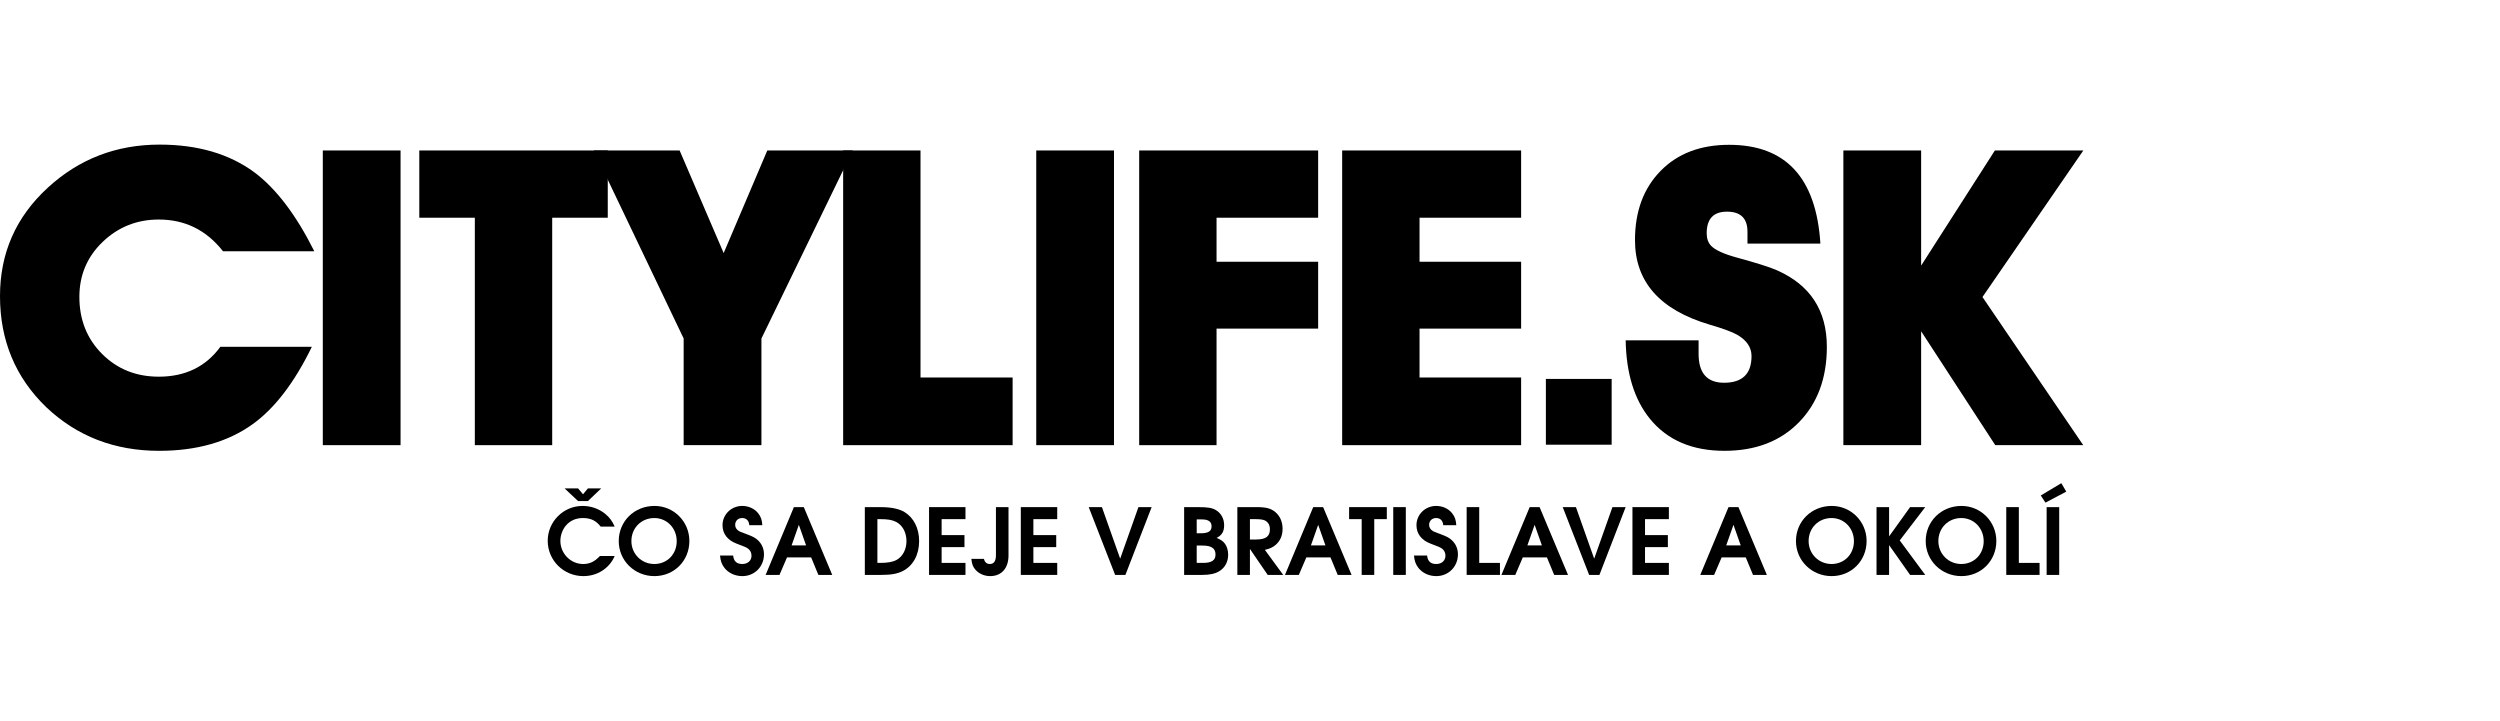
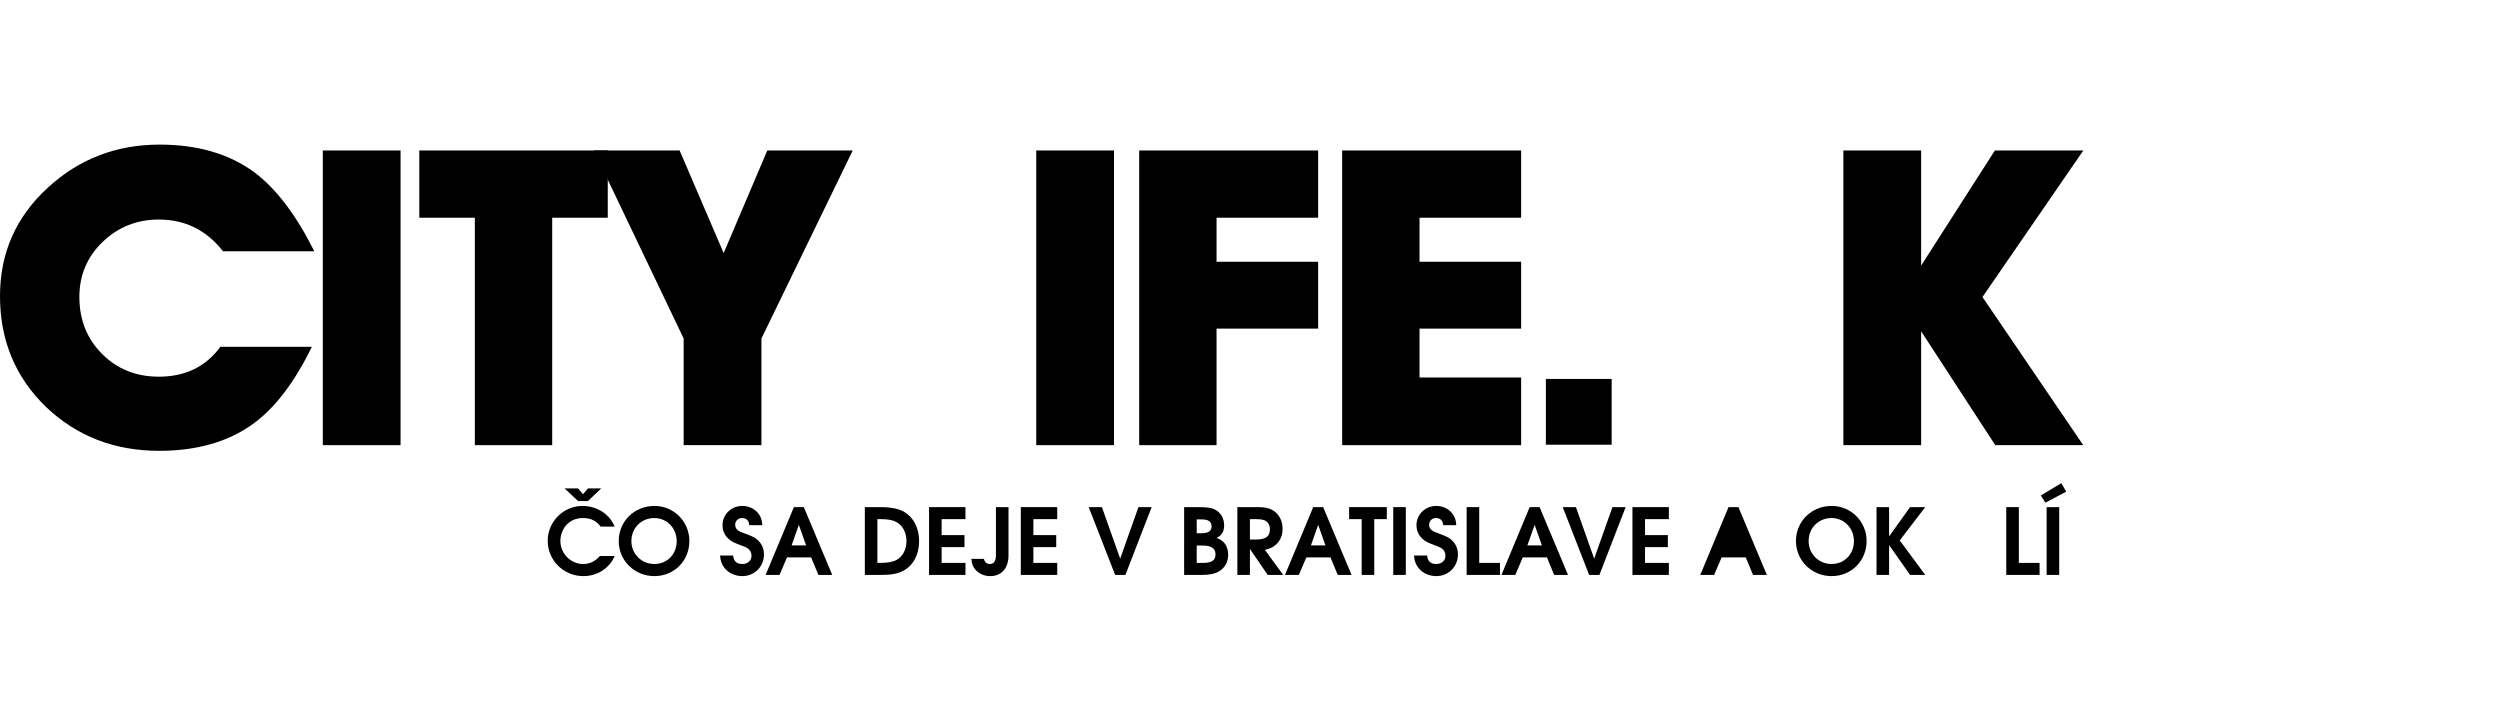
<svg xmlns="http://www.w3.org/2000/svg" xmlns:ns1="http://sodipodi.sourceforge.net/DTD/sodipodi-0.dtd" xmlns:ns2="http://www.inkscape.org/namespaces/inkscape" xmlns:xlink="http://www.w3.org/1999/xlink" version="1.1" id="Vrstva_1" x="0px" y="0px" width="887.767" height="255.933" viewBox="0 0 887.767 255.933" xml:space="preserve" ns1:docname="citylife.svg" ns2:version="1.0.1 (3bc2e813f5, 2020-09-07)">
  <defs id="defs85" />
  <g id="g80" transform="translate(-26.194,23.481)">
    <defs id="defs3">
      <rect id="SVGID_1_" width="786.5" height="207.75" x="0" y="0" />
    </defs>
    <clipPath id="SVGID_2_">
      <use xlink:href="#SVGID_1_" overflow="visible" id="use5" x="0" y="0" width="100%" height="100%" />
    </clipPath>
    <path clip-path="url(#SVGID_2_)" d="M 137.803,65.743 H 105.38 C 99.499,58.229 91.898,54.476 82.573,54.476 c -7.747,0 -14.382,2.647 -19.908,7.927 -5.521,5.285 -8.284,11.801 -8.284,19.546 0,8.129 2.693,14.883 8.071,20.261 5.382,5.38 12.086,8.07 20.121,8.07 9.416,0 16.712,-3.537 21.875,-10.616 h 32.491 c -6.168,12.676 -13.174,21.834 -21.015,27.476 -8.797,6.311 -19.867,9.468 -33.209,9.468 -15.832,0 -29.192,-5.165 -40.096,-15.494 C 31.668,110.552 26.194,97.4 26.194,81.665 26.194,66.36 31.862,53.523 43.196,43.144 54.285,32.962 67.506,27.87 82.857,27.87 c 13.532,0 24.748,3.273 33.643,9.827 7.746,5.785 14.847,15.134 21.303,28.046" id="path8" />
    <rect x="140.824" y="29.952" clip-path="url(#SVGID_2_)" width="27.61" height="104.646" id="rect10" />
    <polygon clip-path="url(#SVGID_2_)" points="222.284,134.598 194.81,134.598 194.81,53.833 175.091,53.833 175.091,29.952 242.013,29.952 242.013,53.833 222.284,53.833 " id="polygon12" />
    <polygon clip-path="url(#SVGID_2_)" points="296.582,96.724 296.582,134.598 268.966,134.598 268.966,96.724 237.055,29.952 267.532,29.952 283.173,66.388 298.667,29.952 329.007,29.952 " id="polygon14" />
-     <polygon clip-path="url(#SVGID_2_)" points="353.073,110.57 385.781,110.57 385.781,134.598 325.606,134.598 325.606,29.952 353.073,29.952 " id="polygon16" />
    <rect x="394.172" y="29.952" clip-path="url(#SVGID_2_)" width="27.61" height="104.646" id="rect18" />
    <polygon clip-path="url(#SVGID_2_)" points="494.277,93.211 458.198,93.211 458.198,134.598 430.728,134.598 430.728,29.951 494.277,29.951 494.277,53.833 458.198,53.833 458.198,69.469 494.277,69.469 " id="polygon20" />
    <polygon clip-path="url(#SVGID_2_)" points="530.282,110.57 566.354,110.57 566.354,134.598 502.807,134.598 502.807,29.952 566.354,29.952 566.354,53.833 530.282,53.833 530.282,69.47 566.354,69.47 566.354,93.212 530.282,93.212 " id="polygon22" />
-     <path clip-path="url(#SVGID_2_)" d="m 674.925,99.664 c 0,11.097 -3.298,20.029 -9.896,26.794 -6.602,6.77 -15.425,10.149 -26.468,10.149 -11.429,0 -20.227,-3.762 -26.398,-11.282 -5.589,-6.852 -8.484,-16.169 -8.681,-27.954 h 25.893 v 4.807 c 0,6.839 3.018,10.256 9.042,10.256 6.503,0 9.757,-3.153 9.757,-9.469 0,-3.059 -1.67,-5.566 -5.02,-7.528 -1.723,-1.007 -5.021,-2.226 -9.898,-3.658 -17.65,-5.217 -26.466,-15.21 -26.466,-29.985 0,-10.183 3.017,-18.373 9.071,-24.565 6.051,-6.19 14.17,-9.289 24.352,-9.289 20.131,0 30.935,11.694 32.418,35.074 h -25.896 v -4.232 c 0,-4.732 -2.423,-7.103 -7.278,-7.103 -4.804,0 -7.203,2.561 -7.203,7.679 0,1.866 0.521,3.347 1.569,4.444 1.483,1.528 4.514,2.917 9.097,4.163 7.02,1.915 11.769,3.418 14.252,4.519 11.838,5.21 17.753,14.274 17.753,27.18" id="path24" />
    <path clip-path="url(#SVGID_2_)" d="M 708.402,134.598 H 680.788 V 29.952 h 27.614 z m 57.562,0 H 734.729 L 700.875,82.592 734.588,29.952 H 766 l -35.818,52.041 z" id="path26" />
    <rect x="575.146" y="111.075" clip-path="url(#SVGID_2_)" width="23.357" height="23.36" id="rect28" />
    <path clip-path="url(#SVGID_2_)" d="m 244.474,173.965 c -1.89,4.397 -6.19,7.136 -11.109,7.136 -7.037,0 -12.673,-5.604 -12.673,-12.544 0,-6.809 5.571,-12.379 12.38,-12.379 2.931,0 5.766,0.978 7.981,2.769 1.629,1.336 2.476,2.477 3.421,4.562 h -4.985 c -1.629,-2.118 -3.518,-3.03 -6.32,-3.03 -2.443,0 -4.528,0.912 -5.994,2.639 -1.238,1.434 -1.987,3.519 -1.987,5.474 0,4.495 3.648,8.209 8.079,8.209 2.313,0 4.007,-0.78 5.962,-2.834 h 5.245 z m -12.999,-24.01 1.759,2.085 1.727,-2.085 h 4.724 l -4.724,4.496 h -3.486 l -4.789,-4.496 z" id="path30" />
    <path clip-path="url(#SVGID_2_)" d="m 270.996,168.622 c 0,7.037 -5.408,12.478 -12.412,12.478 -7.07,0 -12.673,-5.506 -12.673,-12.445 0,-7.036 5.538,-12.477 12.705,-12.477 6.874,0 12.38,5.57 12.38,12.444 m -20.589,0.032 c 0,4.562 3.583,8.145 8.144,8.145 4.561,0 7.949,-3.485 7.949,-8.111 0,-4.626 -3.486,-8.21 -7.949,-8.21 -4.626,0 -8.144,3.518 -8.144,8.176" id="path32" />
    <path clip-path="url(#SVGID_2_)" d="m 286.542,173.802 c 0.195,2.021 1.271,2.997 3.258,2.997 1.922,0 3.258,-1.205 3.258,-2.932 0,-1.01 -0.391,-1.857 -1.108,-2.443 -0.749,-0.554 -0.945,-0.651 -4.17,-1.857 -3.225,-1.205 -5.017,-3.518 -5.017,-6.548 0,-3.812 3.127,-6.841 7.004,-6.841 2.248,0 4.333,0.944 5.636,2.573 0.977,1.205 1.401,2.443 1.498,4.268 h -4.626 c -0.13,-1.629 -1.042,-2.541 -2.541,-2.541 -1.465,0 -2.475,1.011 -2.475,2.443 0,0.88 0.456,1.629 1.335,2.183 0.326,0.195 0.391,0.229 2.672,1.075 2.345,0.88 3.127,1.303 4.072,2.183 1.401,1.304 2.15,3.03 2.15,5.018 0,4.365 -3.356,7.721 -7.688,7.721 -2.541,0 -4.92,-1.075 -6.353,-2.933 -0.977,-1.271 -1.401,-2.476 -1.564,-4.365 h 4.659 z" id="path34" />
    <path clip-path="url(#SVGID_2_)" d="m 308.111,156.601 h 3.519 l 10.099,24.075 h -4.92 l -2.573,-6.223 h -8.568 l -2.671,6.223 h -4.92 z m 4.333,13.585 -2.574,-7.297 -2.573,7.297 z" id="path36" />
    <path clip-path="url(#SVGID_2_)" d="m 333.3,156.601 h 5.505 c 3.779,0 6.646,0.587 8.536,1.727 3.355,2.021 5.244,5.799 5.244,10.36 0,4.854 -2.182,8.828 -5.896,10.652 -1.955,0.978 -4.137,1.336 -7.786,1.336 H 333.3 Z m 5.44,19.807 c 2.671,0 4.528,-0.326 5.864,-1.075 2.15,-1.173 3.486,-3.746 3.486,-6.646 0,-3.095 -1.401,-5.669 -3.682,-6.843 -1.4,-0.716 -2.932,-0.976 -5.766,-0.976 h -0.88 v 15.539 h 0.978 z" id="path38" />
    <polygon clip-path="url(#SVGID_2_)" points="369.041,180.676 356.107,180.676 356.107,156.601 369.041,156.601 369.041,160.869 360.57,160.869 360.57,166.538 368.683,166.538 368.683,170.805 360.57,170.805 360.57,176.408 369.041,176.408 " id="polygon40" />
    <path clip-path="url(#SVGID_2_)" d="m 384.322,156.601 v 17.169 c 0,4.528 -2.476,7.33 -6.516,7.33 -2.02,0 -3.909,-0.814 -5.147,-2.183 -0.977,-1.075 -1.336,-2.053 -1.531,-3.942 h 4.463 c 0.293,1.205 1.01,1.824 2.118,1.824 1.433,0 2.15,-1.042 2.15,-3.16 v -17.038 z" id="path42" />
    <polygon clip-path="url(#SVGID_2_)" points="401.624,180.676 388.69,180.676 388.69,156.601 401.624,156.601 401.624,160.869 393.154,160.869 393.154,166.538 401.266,166.538 401.266,170.805 393.154,170.805 393.154,176.408 401.624,176.408 " id="polygon44" />
    <polygon clip-path="url(#SVGID_2_)" points="430.46,156.601 435.15,156.601 425.834,180.676 422.185,180.676 412.803,156.601 417.494,156.601 423.977,174.909 " id="polygon46" />
    <path clip-path="url(#SVGID_2_)" d="m 446.688,156.601 h 4.952 c 3.584,0 5.082,0.261 6.516,1.173 1.727,1.108 2.736,2.997 2.736,5.245 0,2.248 -0.749,3.519 -2.672,4.528 1.564,0.651 2.248,1.107 2.933,2.02 0.749,0.978 1.173,2.443 1.173,3.942 0,2.476 -1.141,4.626 -3.128,5.831 -1.466,0.912 -3.42,1.336 -6.092,1.336 h -6.418 z m 5.897,9.285 c 2.704,0 3.845,-0.749 3.845,-2.476 0,-1.662 -1.141,-2.443 -3.453,-2.443 h -1.824 v 4.919 z m 0.782,10.522 c 3.128,0 4.463,-0.912 4.463,-2.997 0,-2.15 -1.466,-3.16 -4.561,-3.16 h -2.117 v 6.157 z" id="path48" />
    <path clip-path="url(#SVGID_2_)" d="m 465.586,156.601 h 6.939 c 3.29,0 5.017,0.456 6.581,1.792 1.661,1.401 2.541,3.486 2.541,5.93 0,2.378 -0.848,4.3 -2.478,5.7 -1.042,0.88 -1.953,1.304 -3.811,1.76 l 6.516,8.894 h -5.506 l -6.319,-9.22 v 9.22 h -4.464 v -24.076 z m 6.646,11.5 c 3.453,0 4.919,-1.107 4.919,-3.648 0,-1.173 -0.391,-2.117 -1.173,-2.736 -0.717,-0.619 -1.856,-0.847 -3.941,-0.847 h -1.987 v 7.231 z" id="path50" />
    <path clip-path="url(#SVGID_2_)" d="m 492.531,156.601 h 3.519 l 10.099,24.075 h -4.919 l -2.573,-6.223 h -8.568 l -2.671,6.223 h -4.919 z m 4.333,13.585 -2.573,-7.297 -2.574,7.297 z" id="path52" />
    <polygon clip-path="url(#SVGID_2_)" points="505.273,156.601 518.662,156.601 518.662,160.869 514.199,160.869 514.199,180.676 509.736,180.676 509.736,160.869 505.273,160.869 " id="polygon54" />
    <rect x="520.945" y="156.601" clip-path="url(#SVGID_2_)" width="4.464" height="24.075" id="rect56" />
    <path clip-path="url(#SVGID_2_)" d="m 532.968,173.802 c 0.196,2.021 1.271,2.997 3.258,2.997 1.923,0 3.258,-1.205 3.258,-2.932 0,-1.01 -0.391,-1.857 -1.107,-2.443 -0.749,-0.554 -0.944,-0.651 -4.17,-1.857 -3.226,-1.205 -5.017,-3.518 -5.017,-6.548 0,-3.812 3.127,-6.841 7.004,-6.841 2.248,0 4.333,0.944 5.636,2.573 0.978,1.205 1.401,2.443 1.499,4.268 h -4.626 c -0.131,-1.629 -1.043,-2.541 -2.541,-2.541 -1.467,0 -2.477,1.011 -2.477,2.443 0,0.88 0.456,1.629 1.336,2.183 0.326,0.195 0.391,0.229 2.672,1.075 2.345,0.88 3.127,1.303 4.071,2.183 1.401,1.304 2.15,3.03 2.15,5.018 0,4.365 -3.355,7.721 -7.688,7.721 -2.541,0 -4.919,-1.075 -6.353,-2.933 -0.977,-1.271 -1.4,-2.476 -1.563,-4.365 h 4.658 z" id="path58" />
    <polygon clip-path="url(#SVGID_2_)" points="558.838,180.676 547.012,180.676 547.012,156.601 551.476,156.601 551.476,176.408 558.838,176.408 " id="polygon60" />
    <path clip-path="url(#SVGID_2_)" d="m 569.395,156.601 h 3.519 l 10.099,24.075 h -4.919 l -2.573,-6.223 h -8.568 l -2.671,6.223 h -4.919 z m 4.333,13.585 -2.573,-7.297 -2.574,7.297 z" id="path62" />
    <polygon clip-path="url(#SVGID_2_)" points="598.783,156.601 603.474,156.601 594.157,180.676 590.508,180.676 581.126,156.601 585.817,156.601 592.3,174.909 " id="polygon64" />
    <polygon clip-path="url(#SVGID_2_)" points="618.822,180.676 605.889,180.676 605.889,156.601 618.822,156.601 618.822,160.869 610.353,160.869 610.353,166.538 618.464,166.538 618.464,170.805 610.353,170.805 610.353,176.408 618.822,176.408 " id="polygon66" />
-     <path clip-path="url(#SVGID_2_)" d="m 640.002,156.601 h 3.52 l 10.098,24.075 h -4.92 l -2.573,-6.223 h -8.568 l -2.671,6.223 h -4.919 z m 4.333,13.585 -2.573,-7.297 -2.574,7.297 z" id="path68" />
+     <path clip-path="url(#SVGID_2_)" d="m 640.002,156.601 h 3.52 l 10.098,24.075 h -4.92 l -2.573,-6.223 h -8.568 l -2.671,6.223 h -4.919 z z" id="path68" />
    <path clip-path="url(#SVGID_2_)" d="m 689.037,168.622 c 0,7.037 -5.408,12.478 -12.412,12.478 -7.069,0 -12.673,-5.506 -12.673,-12.445 0,-7.036 5.538,-12.477 12.705,-12.477 6.874,0 12.38,5.57 12.38,12.444 m -20.59,0.032 c 0,4.562 3.584,8.145 8.145,8.145 4.562,0 7.949,-3.485 7.949,-8.111 0,-4.626 -3.486,-8.21 -7.949,-8.21 -4.625,0 -8.145,3.518 -8.145,8.176" id="path70" />
    <polygon clip-path="url(#SVGID_2_)" points="692.56,180.676 692.56,156.601 697.023,156.601 697.023,166.993 704.483,156.601 709.858,156.601 700.802,168.427 709.858,180.676 704.483,180.676 697.023,170.088 697.023,180.676 " id="polygon72" />
-     <path clip-path="url(#SVGID_2_)" d="m 735.109,168.622 c 0,7.037 -5.407,12.478 -12.411,12.478 -7.069,0 -12.673,-5.506 -12.673,-12.445 0,-7.036 5.538,-12.477 12.705,-12.477 6.874,0 12.379,5.57 12.379,12.444 m -20.588,0.032 c 0,4.562 3.584,8.145 8.145,8.145 4.562,0 7.949,-3.485 7.949,-8.111 0,-4.626 -3.486,-8.21 -7.949,-8.21 -4.627,0 -8.145,3.518 -8.145,8.176" id="path74" />
    <polygon clip-path="url(#SVGID_2_)" points="750.459,180.676 738.633,180.676 738.633,156.601 743.097,156.601 743.097,176.408 750.459,176.408 " id="polygon76" />
    <path clip-path="url(#SVGID_2_)" d="m 750.884,152.464 7.298,-4.365 1.759,2.997 -7.395,3.909 z m 2.085,4.137 h 4.464 v 24.075 h -4.464 z" id="path78" />
  </g>
</svg>